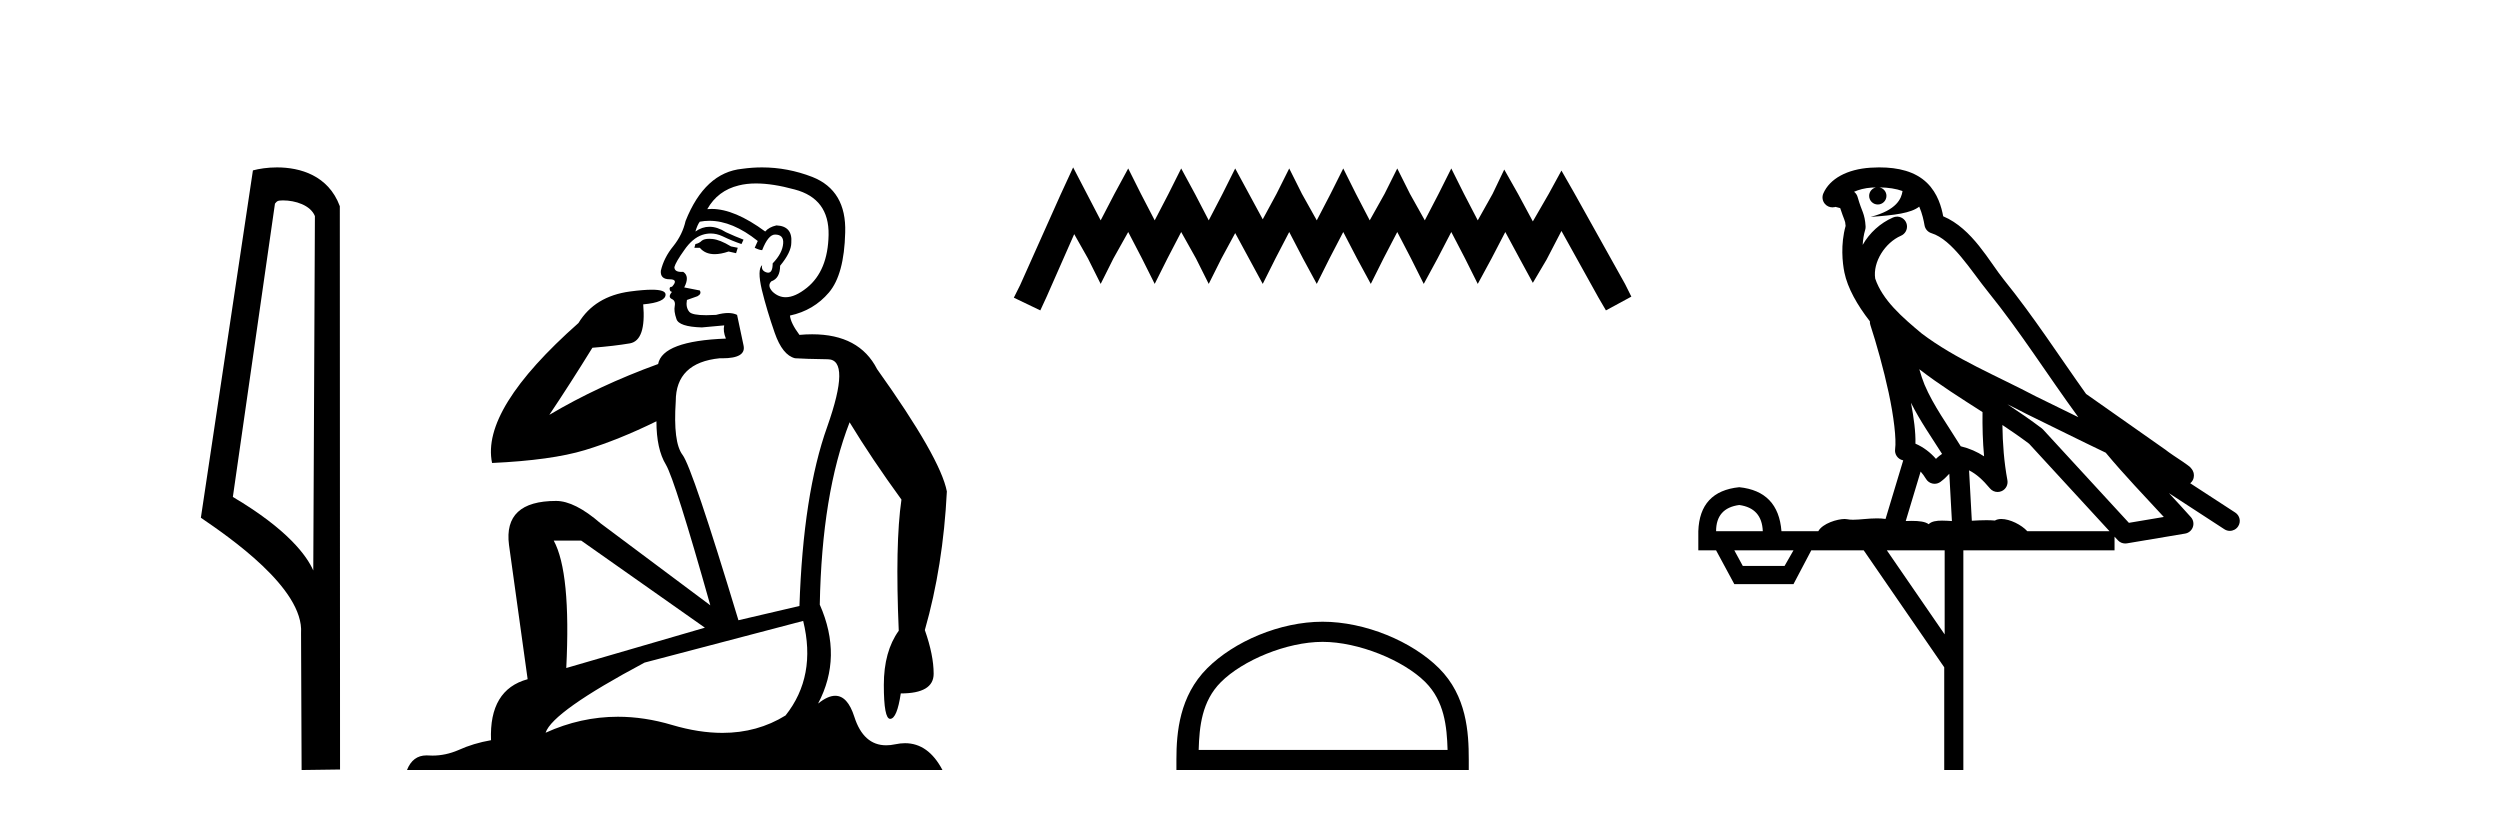
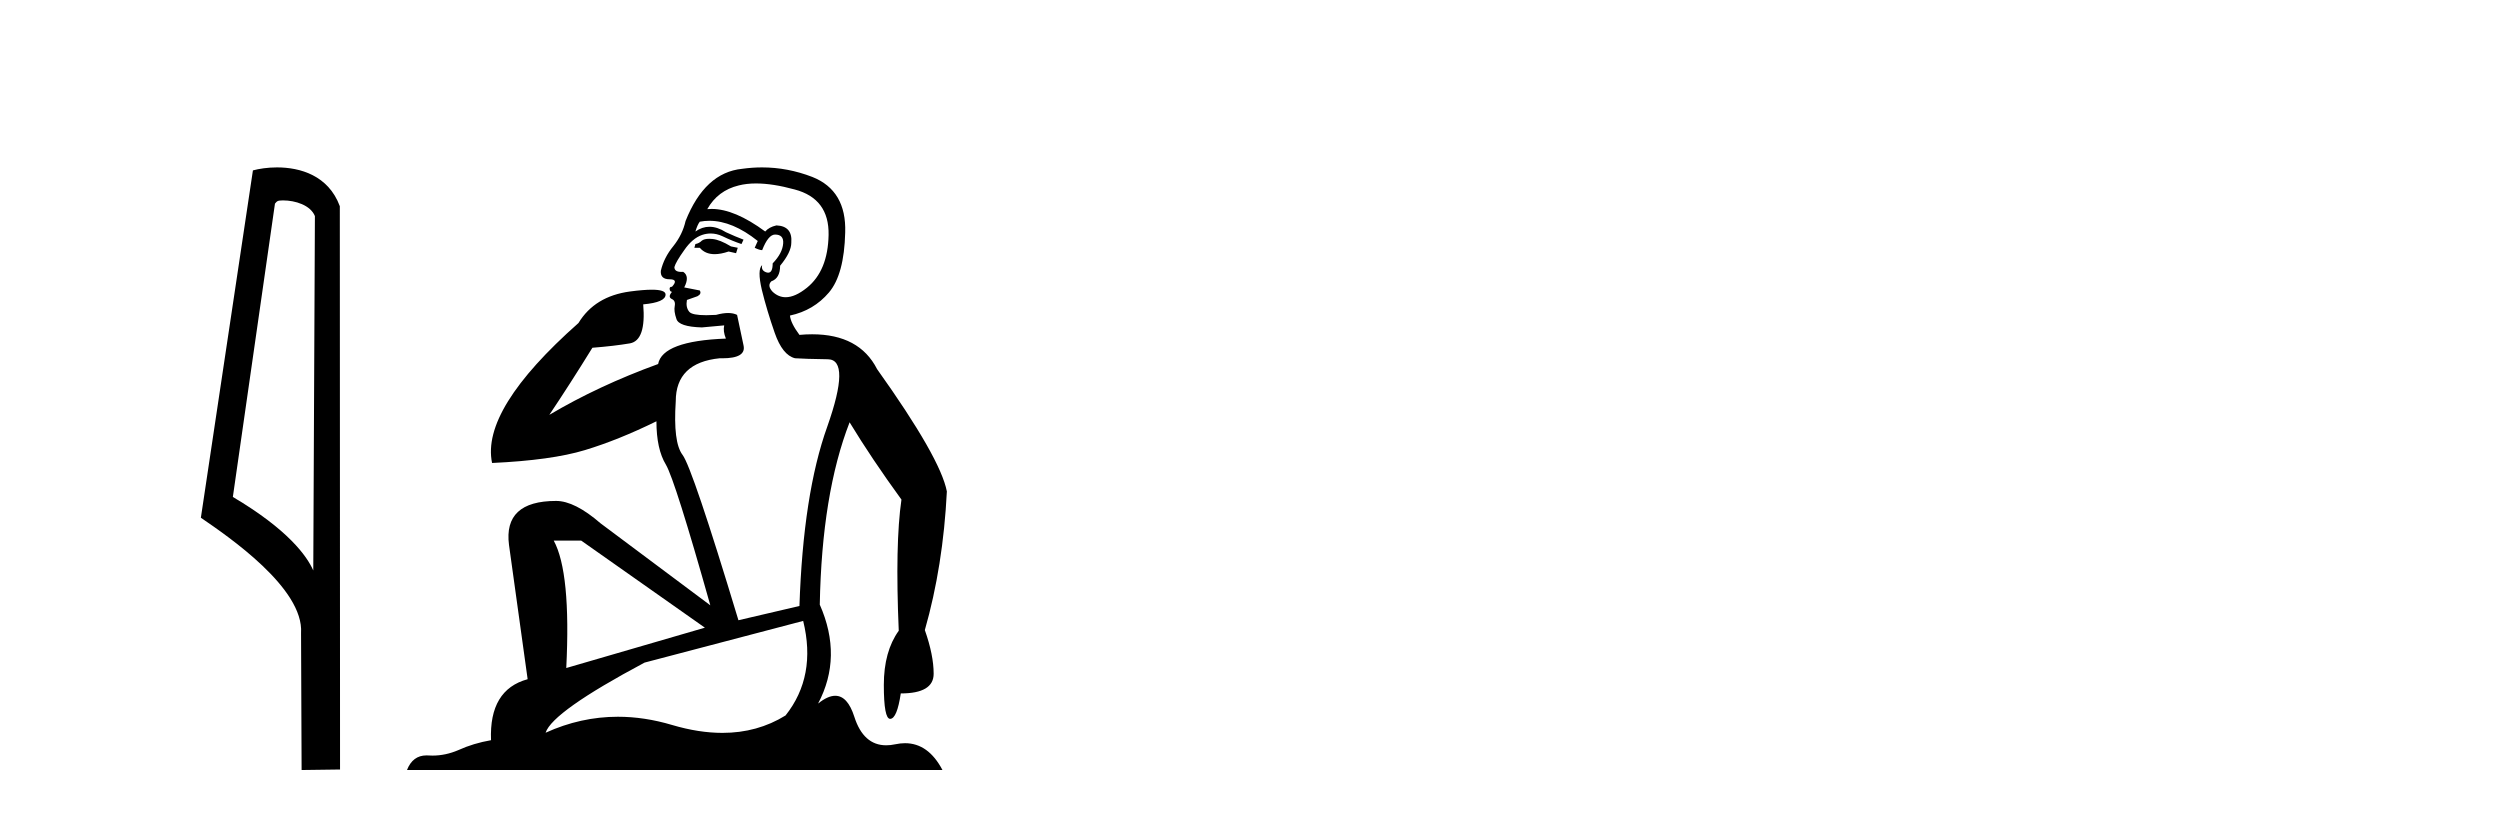
<svg xmlns="http://www.w3.org/2000/svg" width="126.0" height="41.0">
-   <path d="M 14.259 10.1 C 14.884 10.1 15.648 10.34 15.871 10.89 L 15.789 28.751 L 15.789 28.751 C 15.473 28.034 14.531 26.699 11.736 25.046 L 13.858 10.263 C 13.958 10.157 13.955 10.1 14.259 10.1 ZM 15.789 28.751 L 15.789 28.751 C 15.789 28.751 15.789 28.751 15.789 28.751 L 15.789 28.751 L 15.789 28.751 ZM 13.962 8.437 C 13.484 8.437 13.053 8.505 12.747 8.588 L 10.124 26.094 C 11.512 27.044 15.325 29.648 15.173 31.91 L 15.201 38.809 L 17.138 38.783 L 17.127 10.393 C 16.551 8.837 15.12 8.437 13.962 8.437 Z" style="fill:#000000;stroke:none" />
+   <path d="M 14.259 10.1 C 14.884 10.1 15.648 10.34 15.871 10.89 L 15.789 28.751 L 15.789 28.751 C 15.473 28.034 14.531 26.699 11.736 25.046 L 13.858 10.263 C 13.958 10.157 13.955 10.1 14.259 10.1 ZM 15.789 28.751 L 15.789 28.751 C 15.789 28.751 15.789 28.751 15.789 28.751 L 15.789 28.751 ZM 13.962 8.437 C 13.484 8.437 13.053 8.505 12.747 8.588 L 10.124 26.094 C 11.512 27.044 15.325 29.648 15.173 31.91 L 15.201 38.809 L 17.138 38.783 L 17.127 10.393 C 16.551 8.837 15.12 8.437 13.962 8.437 Z" style="fill:#000000;stroke:none" />
  <path d="M 35.746 12.036 Q 35.492 12.036 35.373 12.129 Q 35.236 12.266 35.048 12.3 L 34.997 12.488 L 35.27 12.488 Q 35.54 12.81 36.018 12.81 Q 36.327 12.81 36.722 12.676 L 37.098 12.761 L 37.183 12.488 L 36.842 12.419 Q 36.278 12.078 35.902 12.044 Q 35.819 12.036 35.746 12.036 ZM 38.105 9.246 Q 38.944 9.246 40.053 9.55 Q 41.795 10.011 41.761 11.839 Q 41.727 13.649 40.668 14.503 Q 40.074 14.98 39.597 14.98 Q 39.237 14.98 38.943 14.708 Q 38.652 14.401 38.874 14.179 Q 39.318 14.025 39.318 13.393 Q 39.882 12.71 39.882 12.232 Q 39.95 11.395 39.131 11.36 Q 38.755 11.446 38.567 11.668 Q 37.024 10.53 35.865 10.53 Q 35.754 10.53 35.646 10.541 L 35.646 10.541 Q 36.176 9.601 37.235 9.345 Q 37.626 9.246 38.105 9.246 ZM 35.752 11.128 Q 36.919 11.128 38.191 12.146 L 38.037 12.488 Q 38.276 12.607 38.413 12.607 Q 38.721 11.822 39.062 11.822 Q 39.506 11.822 39.472 12.266 Q 39.438 12.761 38.943 13.274 Q 38.943 13.743 38.715 13.743 Q 38.685 13.743 38.652 13.735 Q 38.345 13.649 38.413 13.359 L 38.413 13.359 Q 38.157 13.581 38.396 14.606 Q 38.652 15.648 39.045 16.775 Q 39.438 17.902 40.07 18.056 Q 40.565 18.09 41.727 18.107 Q 42.888 18.124 41.693 21.506 Q 40.48 24.888 40.292 30.542 L 37.217 31.26 Q 34.894 23.573 34.399 22.924 Q 33.921 22.292 34.058 20.225 Q 34.058 18.278 36.278 18.056 Q 36.342 18.058 36.403 18.058 Q 37.62 18.058 37.474 17.407 Q 37.337 16.741 37.149 15.87 Q 36.961 15.776 36.696 15.776 Q 36.432 15.776 36.09 15.87 Q 35.817 15.886 35.597 15.886 Q 34.884 15.886 34.741 15.716 Q 34.553 15.494 34.621 15.118 L 35.151 14.93 Q 35.373 14.811 35.27 14.64 L 34.485 14.486 Q 34.775 13.923 34.433 13.701 Q 34.384 13.704 34.34 13.704 Q 33.989 13.704 33.989 13.461 Q 34.058 13.205 34.485 12.607 Q 34.894 12.01 35.39 11.839 Q 35.603 11.768 35.817 11.768 Q 36.116 11.768 36.415 11.907 Q 36.91 12.146 37.371 12.3 L 37.474 12.078 Q 37.064 11.924 36.585 11.702 Q 36.153 11.429 35.757 11.429 Q 35.387 11.429 35.048 11.668 Q 35.151 11.326 35.27 11.173 Q 35.509 11.128 35.752 11.128 ZM 29.292 27.246 L 35.526 31.635 L 28.54 33.668 Q 28.78 28.851 27.908 27.246 ZM 40.48 31.294 Q 41.163 34.078 39.592 36.059 Q 38.174 36.937 36.409 36.937 Q 35.218 36.937 33.87 36.538 Q 32.48 36.124 31.141 36.124 Q 29.27 36.124 27.498 36.93 Q 27.84 35.871 32.486 33.395 L 40.48 31.294 ZM 38.405 8.437 Q 37.908 8.437 37.405 8.508 Q 35.526 8.696 34.553 11.138 Q 34.399 11.822 33.938 12.402 Q 33.46 12.983 33.306 13.649 Q 33.272 14.076 33.75 14.076 Q 34.211 14.076 33.87 14.452 Q 33.733 14.452 33.75 14.572 Q 33.767 14.708 33.87 14.708 Q 33.648 14.965 33.853 15.067 Q 34.058 15.152 34.006 15.426 Q 33.955 15.682 34.092 16.075 Q 34.211 16.468 35.373 16.502 L 36.5 16.399 L 36.5 16.399 Q 36.432 16.69 36.585 17.065 Q 33.391 17.185 33.169 18.347 Q 30.163 19.44 27.686 20.909 Q 28.728 19.354 29.856 17.527 Q 30.949 17.441 31.752 17.305 Q 32.571 17.151 32.418 15.34 Q 33.545 15.238 33.545 14.845 Q 33.545 14.601 32.852 14.601 Q 32.43 14.601 31.752 14.691 Q 29.975 14.93 29.155 16.28 Q 24.236 20.635 24.8 23.334 Q 27.789 23.197 29.48 22.685 Q 31.171 22.173 33.084 21.233 Q 33.084 22.634 33.562 23.42 Q 34.023 24.205 35.8 30.508 L 30.266 26.374 Q 28.967 25.247 28.028 25.247 Q 25.363 25.247 25.654 27.468 L 26.593 34.232 Q 24.646 34.761 24.748 37.306 Q 23.86 37.46 23.109 37.802 Q 22.46 38.082 21.798 38.082 Q 21.693 38.082 21.589 38.075 Q 21.541 38.072 21.496 38.072 Q 20.801 38.072 20.512 38.809 L 47.5 38.809 Q 46.788 37.457 45.614 37.457 Q 45.379 37.457 45.126 37.511 Q 44.883 37.563 44.665 37.563 Q 43.518 37.563 43.059 36.128 Q 42.72 35.067 42.097 35.067 Q 41.717 35.067 41.231 35.461 Q 42.478 33.104 41.317 30.474 Q 41.419 24.888 42.82 21.284 Q 43.93 23.112 45.433 25.179 Q 45.109 27.399 45.297 31.789 Q 44.545 32.831 44.545 34.522 Q 44.545 36.23 44.863 36.23 Q 44.866 36.23 44.87 36.23 Q 45.211 36.213 45.399 34.949 Q 47.056 34.949 47.056 33.958 Q 47.056 33.019 46.612 31.755 Q 47.534 28.527 47.722 24.769 Q 47.398 23.078 44.204 18.603 Q 43.311 16.848 40.932 16.848 Q 40.624 16.848 40.292 16.878 Q 39.848 16.28 39.814 15.904 Q 41.009 15.648 41.778 14.742 Q 42.547 13.837 42.598 11.719 Q 42.666 9.601 40.941 8.918 Q 39.695 8.437 38.405 8.437 Z" style="fill:#000000;stroke:none" />
-   <path d="M 54.086 8.437 L 53.446 9.825 L 51.417 14.363 L 51.097 15.003 L 52.432 15.644 L 52.752 14.95 L 54.14 11.8 L 54.834 13.028 L 55.474 14.309 L 56.115 13.028 L 56.862 11.693 L 57.556 13.028 L 58.197 14.309 L 58.838 13.028 L 59.532 11.693 L 60.279 13.028 L 60.92 14.309 L 61.56 13.028 L 62.254 11.747 L 62.948 13.028 L 63.642 14.309 L 64.283 13.028 L 64.977 11.693 L 65.671 13.028 L 66.365 14.309 L 67.006 13.028 L 67.7 11.693 L 68.394 13.028 L 69.088 14.309 L 69.728 13.028 L 70.422 11.693 L 71.116 13.028 L 71.757 14.309 L 72.451 13.028 L 73.145 11.693 L 73.839 13.028 L 74.479 14.309 L 75.173 13.028 L 75.867 11.693 L 76.615 13.081 L 77.255 14.256 L 77.949 13.081 L 78.697 11.64 L 80.565 15.003 L 80.939 15.644 L 82.22 14.95 L 81.9 14.309 L 79.337 9.718 L 78.697 8.597 L 78.056 9.771 L 77.255 11.159 L 76.508 9.771 L 75.814 8.544 L 75.227 9.771 L 74.479 11.106 L 73.785 9.771 L 73.145 8.49 L 72.504 9.771 L 71.81 11.106 L 71.063 9.771 L 70.422 8.49 L 69.782 9.771 L 69.034 11.106 L 68.34 9.771 L 67.7 8.49 L 67.059 9.771 L 66.365 11.106 L 65.618 9.771 L 64.977 8.49 L 64.336 9.771 L 63.642 11.053 L 62.948 9.771 L 62.254 8.49 L 61.614 9.771 L 60.92 11.106 L 60.226 9.771 L 59.532 8.49 L 58.891 9.771 L 58.197 11.106 L 57.503 9.771 L 56.862 8.49 L 56.168 9.771 L 55.474 11.106 L 54.78 9.771 L 54.086 8.437 Z" style="fill:#000000;stroke:none" />
-   <path d="M 66.659 32.35 C 68.471 32.35 70.739 33.281 71.837 34.378 C 72.797 35.339 72.923 36.612 72.958 37.795 L 60.413 37.795 C 60.448 36.612 60.573 35.339 61.534 34.378 C 62.631 33.281 64.846 32.35 66.659 32.35 ZM 66.659 31.335 C 64.509 31.335 62.195 32.329 60.84 33.684 C 59.449 35.075 59.291 36.906 59.291 38.275 L 59.291 38.809 L 74.026 38.809 L 74.026 38.275 C 74.026 36.906 73.921 35.075 72.531 33.684 C 71.175 32.329 68.808 31.335 66.659 31.335 Z" style="fill:#000000;stroke:none" />
-   <path d="M 94.719 9.444 C 95.172 9.448 95.571 9.513 95.887 9.628 C 95.834 10.005 95.602 10.588 94.279 10.932 C 95.51 10.843 96.314 10.742 96.729 10.414 C 96.879 10.752 96.96 11.134 96.996 11.353 C 97.027 11.541 97.162 11.696 97.344 11.752 C 98.398 12.075 99.325 13.629 100.214 14.728 C 101.816 16.707 103.202 18.912 104.748 21.026 C 104.035 20.676 103.322 20.326 102.605 19.976 C 100.611 18.928 98.565 18.102 96.857 16.81 C 95.864 15.983 94.88 15.129 94.51 14.04 C 94.383 13.201 95.011 12.229 95.805 11.883 C 96.022 11.792 96.147 11.563 96.106 11.332 C 96.065 11.1 95.868 10.928 95.634 10.918 C 95.626 10.918 95.619 10.918 95.612 10.918 C 95.54 10.918 95.469 10.933 95.404 10.963 C 94.768 11.24 94.224 11.735 93.879 12.342 C 93.895 12.085 93.932 11.822 94.005 11.585 C 94.022 11.529 94.029 11.47 94.026 11.411 C 94.009 11.099 93.956 10.882 93.888 10.698 C 93.819 10.514 93.745 10.35 93.622 9.924 C 93.592 9.821 93.53 9.73 93.445 9.665 C 93.682 9.561 93.978 9.477 94.335 9.454 C 94.407 9.449 94.476 9.449 94.546 9.447 L 94.546 9.447 C 94.351 9.49 94.205 9.664 94.205 9.872 C 94.205 10.112 94.4 10.307 94.641 10.307 C 94.882 10.307 95.077 10.112 95.077 9.872 C 95.077 9.658 94.922 9.481 94.719 9.444 ZM 96.733 18.609 C 97.754 19.396 98.847 20.083 99.919 20.769 C 99.91 21.509 99.929 22.253 99.998 22.999 C 99.649 22.771 99.265 22.6 98.821 22.492 C 98.162 21.42 97.437 20.432 96.995 19.384 C 96.904 19.167 96.817 18.896 96.733 18.609 ZM 96.313 20.299 C 96.774 21.223 97.361 22.054 97.88 22.877 C 97.78 22.944 97.69 23.014 97.619 23.082 C 97.6 23.099 97.59 23.111 97.573 23.128 C 97.288 22.8 96.94 22.534 96.538 22.361 C 96.553 21.773 96.458 21.065 96.313 20.299 ZM 101.174 20.376 L 101.174 20.376 C 101.503 20.539 101.83 20.703 102.152 20.872 C 102.156 20.874 102.161 20.876 102.165 20.878 C 103.482 21.52 104.797 22.18 106.129 22.816 C 107.068 23.947 108.081 24.996 109.056 26.055 C 108.469 26.154 107.882 26.252 107.296 26.351 C 105.854 24.783 104.413 23.216 102.971 21.648 C 102.951 21.626 102.929 21.606 102.905 21.588 C 102.342 21.162 101.76 20.763 101.174 20.376 ZM 96.8 23.766 C 96.898 23.877 96.989 24.001 97.073 24.141 C 97.146 24.261 97.265 24.345 97.403 24.373 C 97.436 24.38 97.47 24.383 97.503 24.383 C 97.608 24.383 97.711 24.35 97.797 24.288 C 98.008 24.135 98.136 23.989 98.245 23.876 L 98.376 26.261 C 98.207 26.25 98.036 26.239 97.876 26.239 C 97.595 26.239 97.347 26.275 97.205 26.42 C 97.036 26.29 96.732 26.253 96.354 26.253 C 96.257 26.253 96.155 26.256 96.049 26.26 L 96.8 23.766 ZM 87.657 25.452 C 88.419 25.556 88.815 25.997 88.845 26.774 L 86.491 26.774 C 86.491 25.997 86.88 25.556 87.657 25.452 ZM 100.921 21.42 L 100.921 21.42 C 101.383 21.727 101.835 22.039 102.267 22.365 C 103.619 23.835 104.97 25.304 106.321 26.774 L 102.177 26.774 C 101.888 26.454 101.302 26.157 100.867 26.157 C 100.744 26.157 100.633 26.181 100.544 26.235 C 100.406 26.223 100.261 26.218 100.112 26.218 C 99.876 26.218 99.63 26.23 99.38 26.245 L 99.241 23.705 L 99.241 23.705 C 99.62 23.898 99.928 24.18 100.296 24.618 C 100.394 24.734 100.535 24.796 100.68 24.796 C 100.752 24.796 100.825 24.78 100.894 24.748 C 101.1 24.651 101.214 24.427 101.173 24.203 C 101.003 23.286 100.934 22.359 100.921 21.42 ZM 90.391 27.738 L 89.943 28.522 L 87.836 28.522 L 87.41 27.738 ZM 98.011 27.738 L 98.011 31.974 L 95.098 27.738 ZM 94.731 8.437 C 94.715 8.437 94.699 8.437 94.682 8.437 C 94.546 8.438 94.409 8.443 94.271 8.452 L 94.271 8.452 C 93.1 8.528 92.221 9.003 91.896 9.749 C 91.82 9.923 91.849 10.125 91.971 10.271 C 92.067 10.387 92.209 10.451 92.356 10.451 C 92.394 10.451 92.433 10.447 92.471 10.438 C 92.501 10.431 92.507 10.427 92.512 10.427 C 92.519 10.427 92.525 10.432 92.563 10.441 C 92.6 10.449 92.662 10.467 92.746 10.489 C 92.837 10.772 92.907 10.942 92.947 11.049 C 92.993 11.17 93.007 11.213 93.019 11.386 C 92.758 12.318 92.86 13.254 92.957 13.729 C 93.118 14.516 93.605 15.378 94.242 16.194 C 94.239 16.255 94.245 16.316 94.265 16.375 C 94.573 17.319 94.933 18.6 95.19 19.795 C 95.447 20.99 95.583 22.136 95.514 22.638 C 95.478 22.892 95.641 23.132 95.89 23.194 C 95.901 23.197 95.911 23.201 95.922 23.203 L 95.032 26.155 C 94.888 26.133 94.741 26.126 94.595 26.126 C 94.163 26.126 93.736 26.195 93.393 26.195 C 93.28 26.195 93.176 26.187 93.084 26.167 C 93.053 26.16 93.014 26.157 92.969 26.157 C 92.611 26.157 91.861 26.375 91.641 26.774 L 89.786 26.774 C 89.681 25.429 88.972 24.69 87.657 24.555 C 86.327 24.69 85.64 25.429 85.595 26.774 L 85.595 27.738 L 86.491 27.738 L 87.41 29.441 L 90.391 29.441 L 91.288 27.738 L 93.932 27.738 L 97.989 33.632 L 97.989 38.809 L 98.953 38.809 L 98.953 27.738 L 106.573 27.738 L 106.573 27.048 C 106.629 27.109 106.685 27.17 106.741 27.23 C 106.837 27.335 106.971 27.392 107.11 27.392 C 107.138 27.392 107.166 27.39 107.193 27.386 C 108.172 27.221 109.15 27.057 110.129 26.893 C 110.31 26.863 110.459 26.737 110.52 26.564 C 110.581 26.392 110.543 26.2 110.421 26.064 C 110.055 25.655 109.685 25.253 109.314 24.854 L 109.314 24.854 L 112.109 26.674 C 112.193 26.729 112.288 26.756 112.382 26.756 C 112.546 26.756 112.707 26.675 112.803 26.527 C 112.955 26.295 112.889 25.984 112.656 25.833 L 110.387 24.356 C 110.435 24.317 110.482 24.268 110.516 24.202 C 110.597 24.047 110.576 23.886 110.549 23.803 C 110.522 23.72 110.492 23.679 110.469 23.647 C 110.375 23.519 110.327 23.498 110.26 23.446 C 110.194 23.395 110.12 23.343 110.039 23.288 C 109.878 23.178 109.692 23.056 109.532 22.949 C 109.372 22.842 109.221 22.73 109.217 22.726 C 109.201 22.711 109.184 22.698 109.167 22.686 C 107.829 21.745 106.491 20.805 105.154 19.865 C 105.149 19.862 105.144 19.86 105.14 19.857 C 103.781 17.95 102.494 15.95 100.994 14.096 C 100.264 13.194 99.412 11.524 97.937 10.901 C 97.855 10.459 97.672 9.754 97.121 9.217 C 96.525 8.638 95.663 8.437 94.731 8.437 Z" style="fill:#000000;stroke:none" />
</svg>